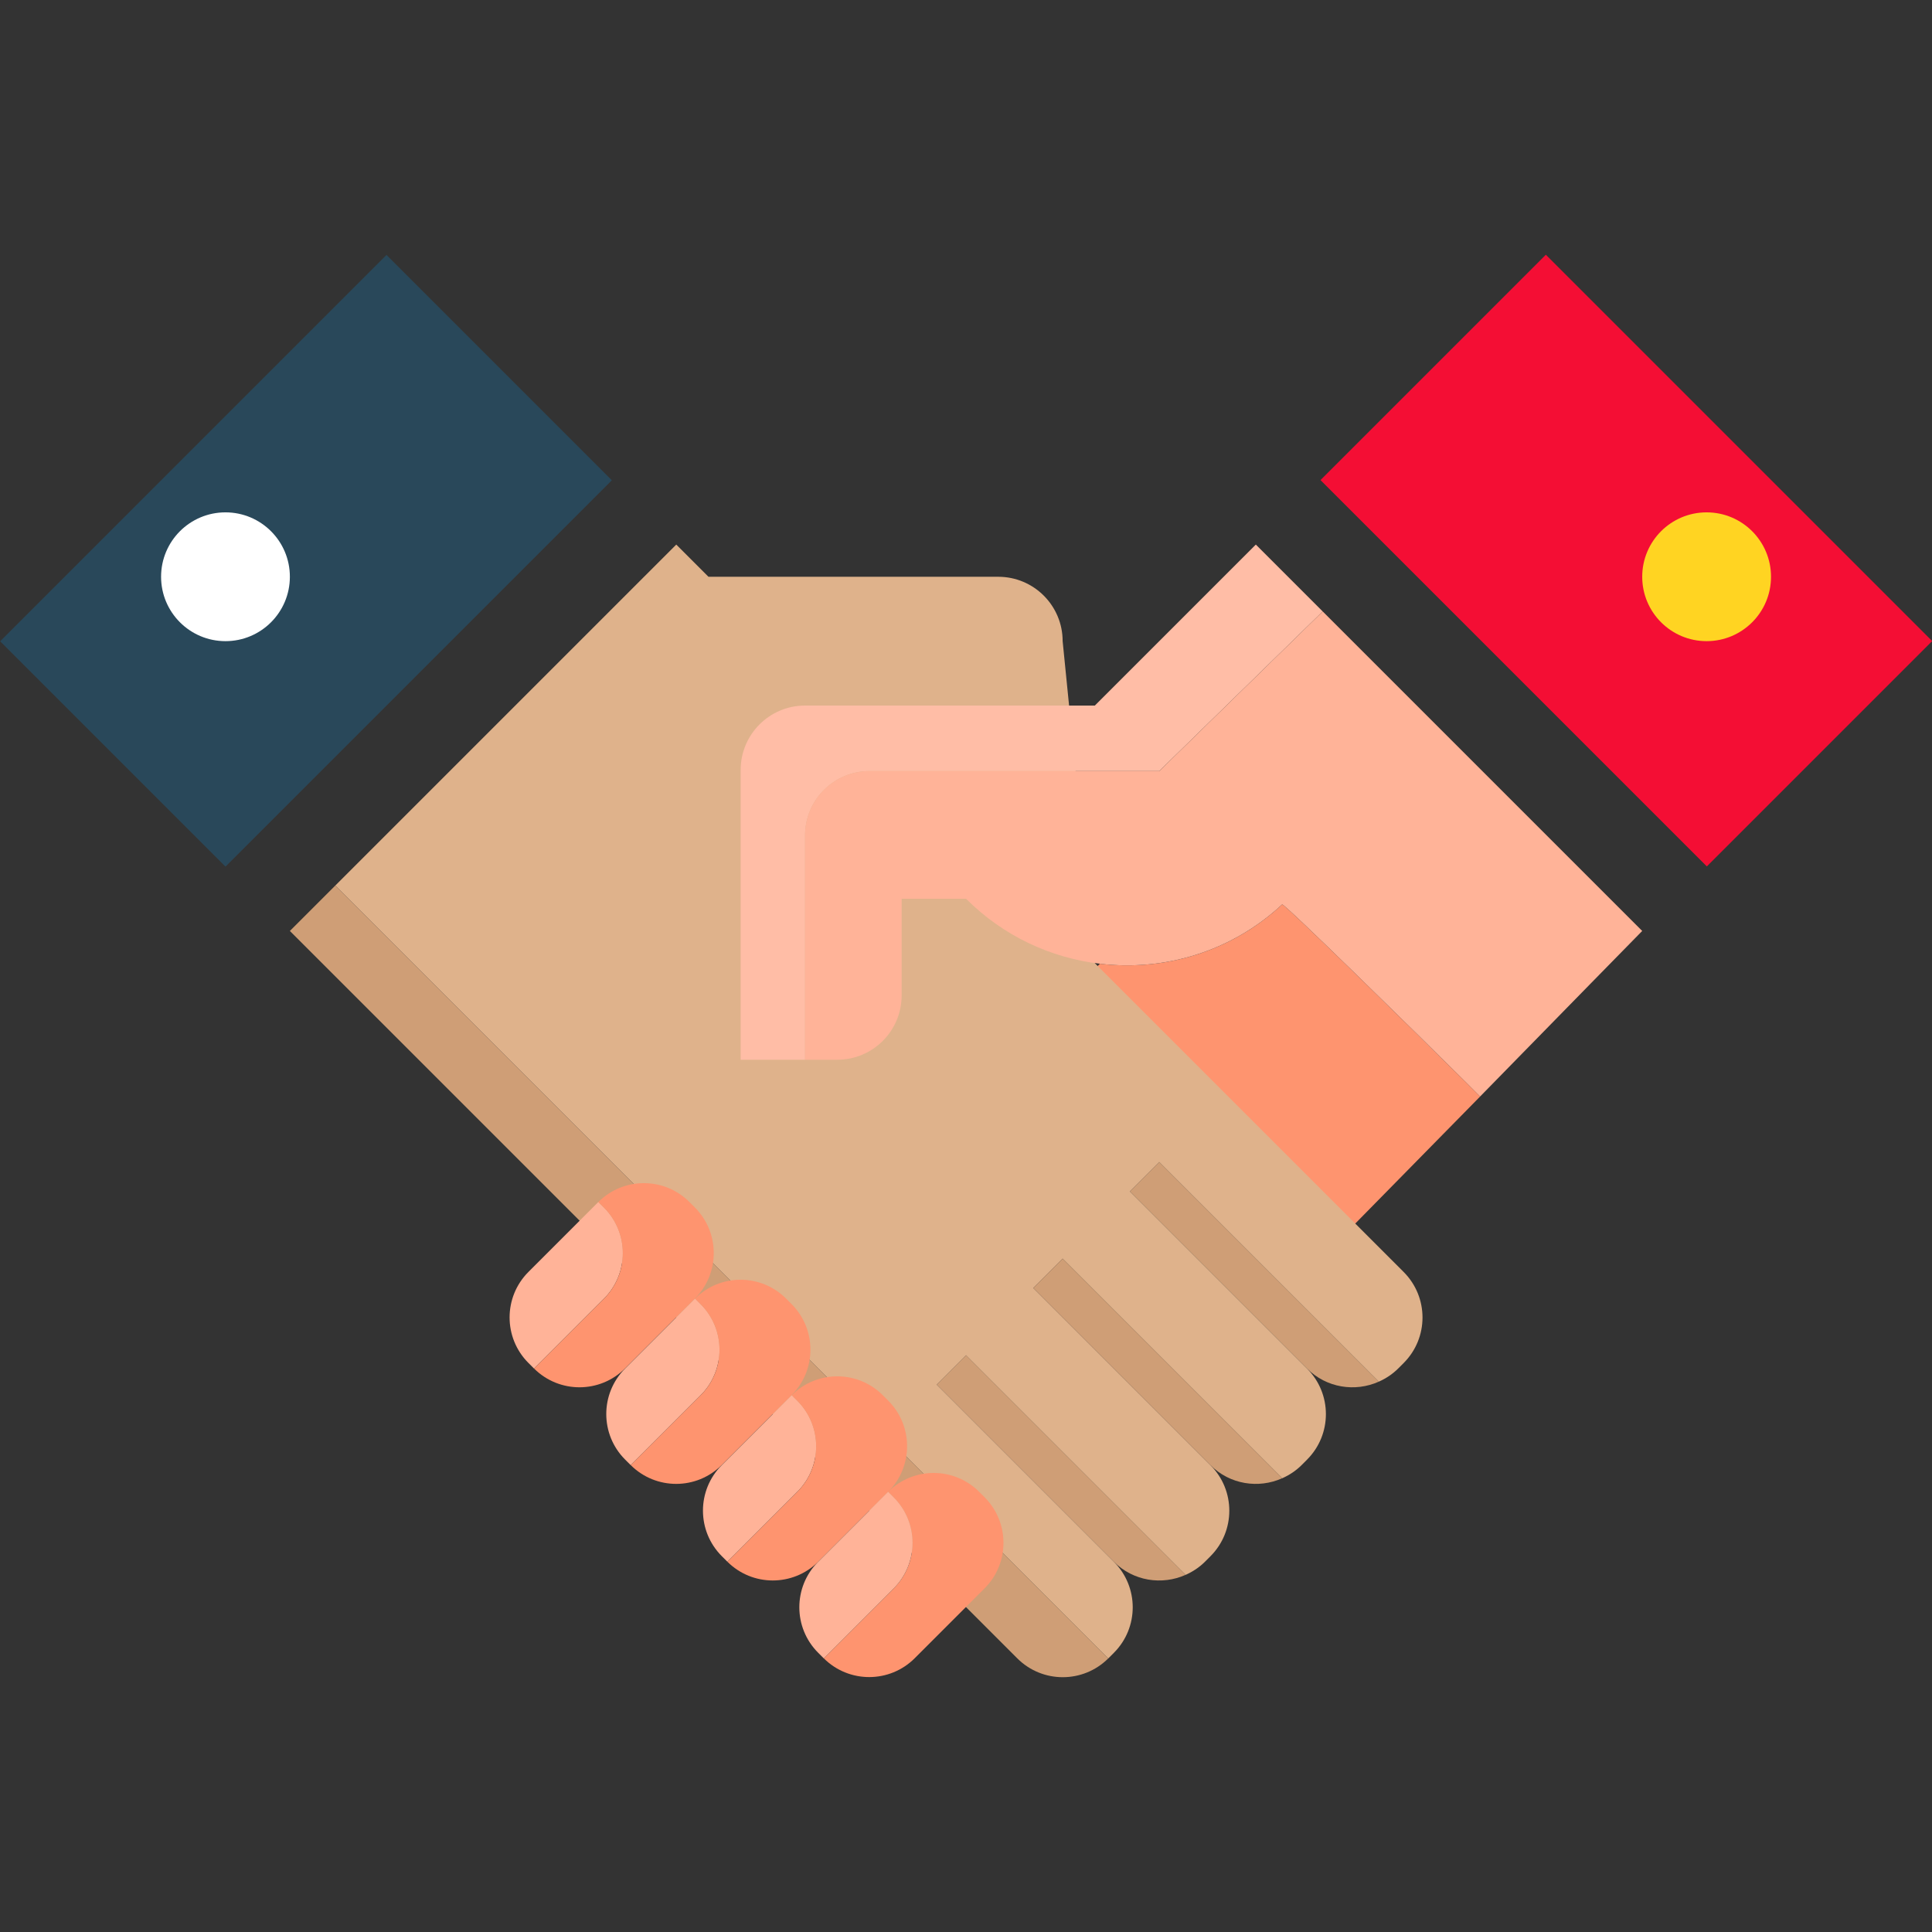
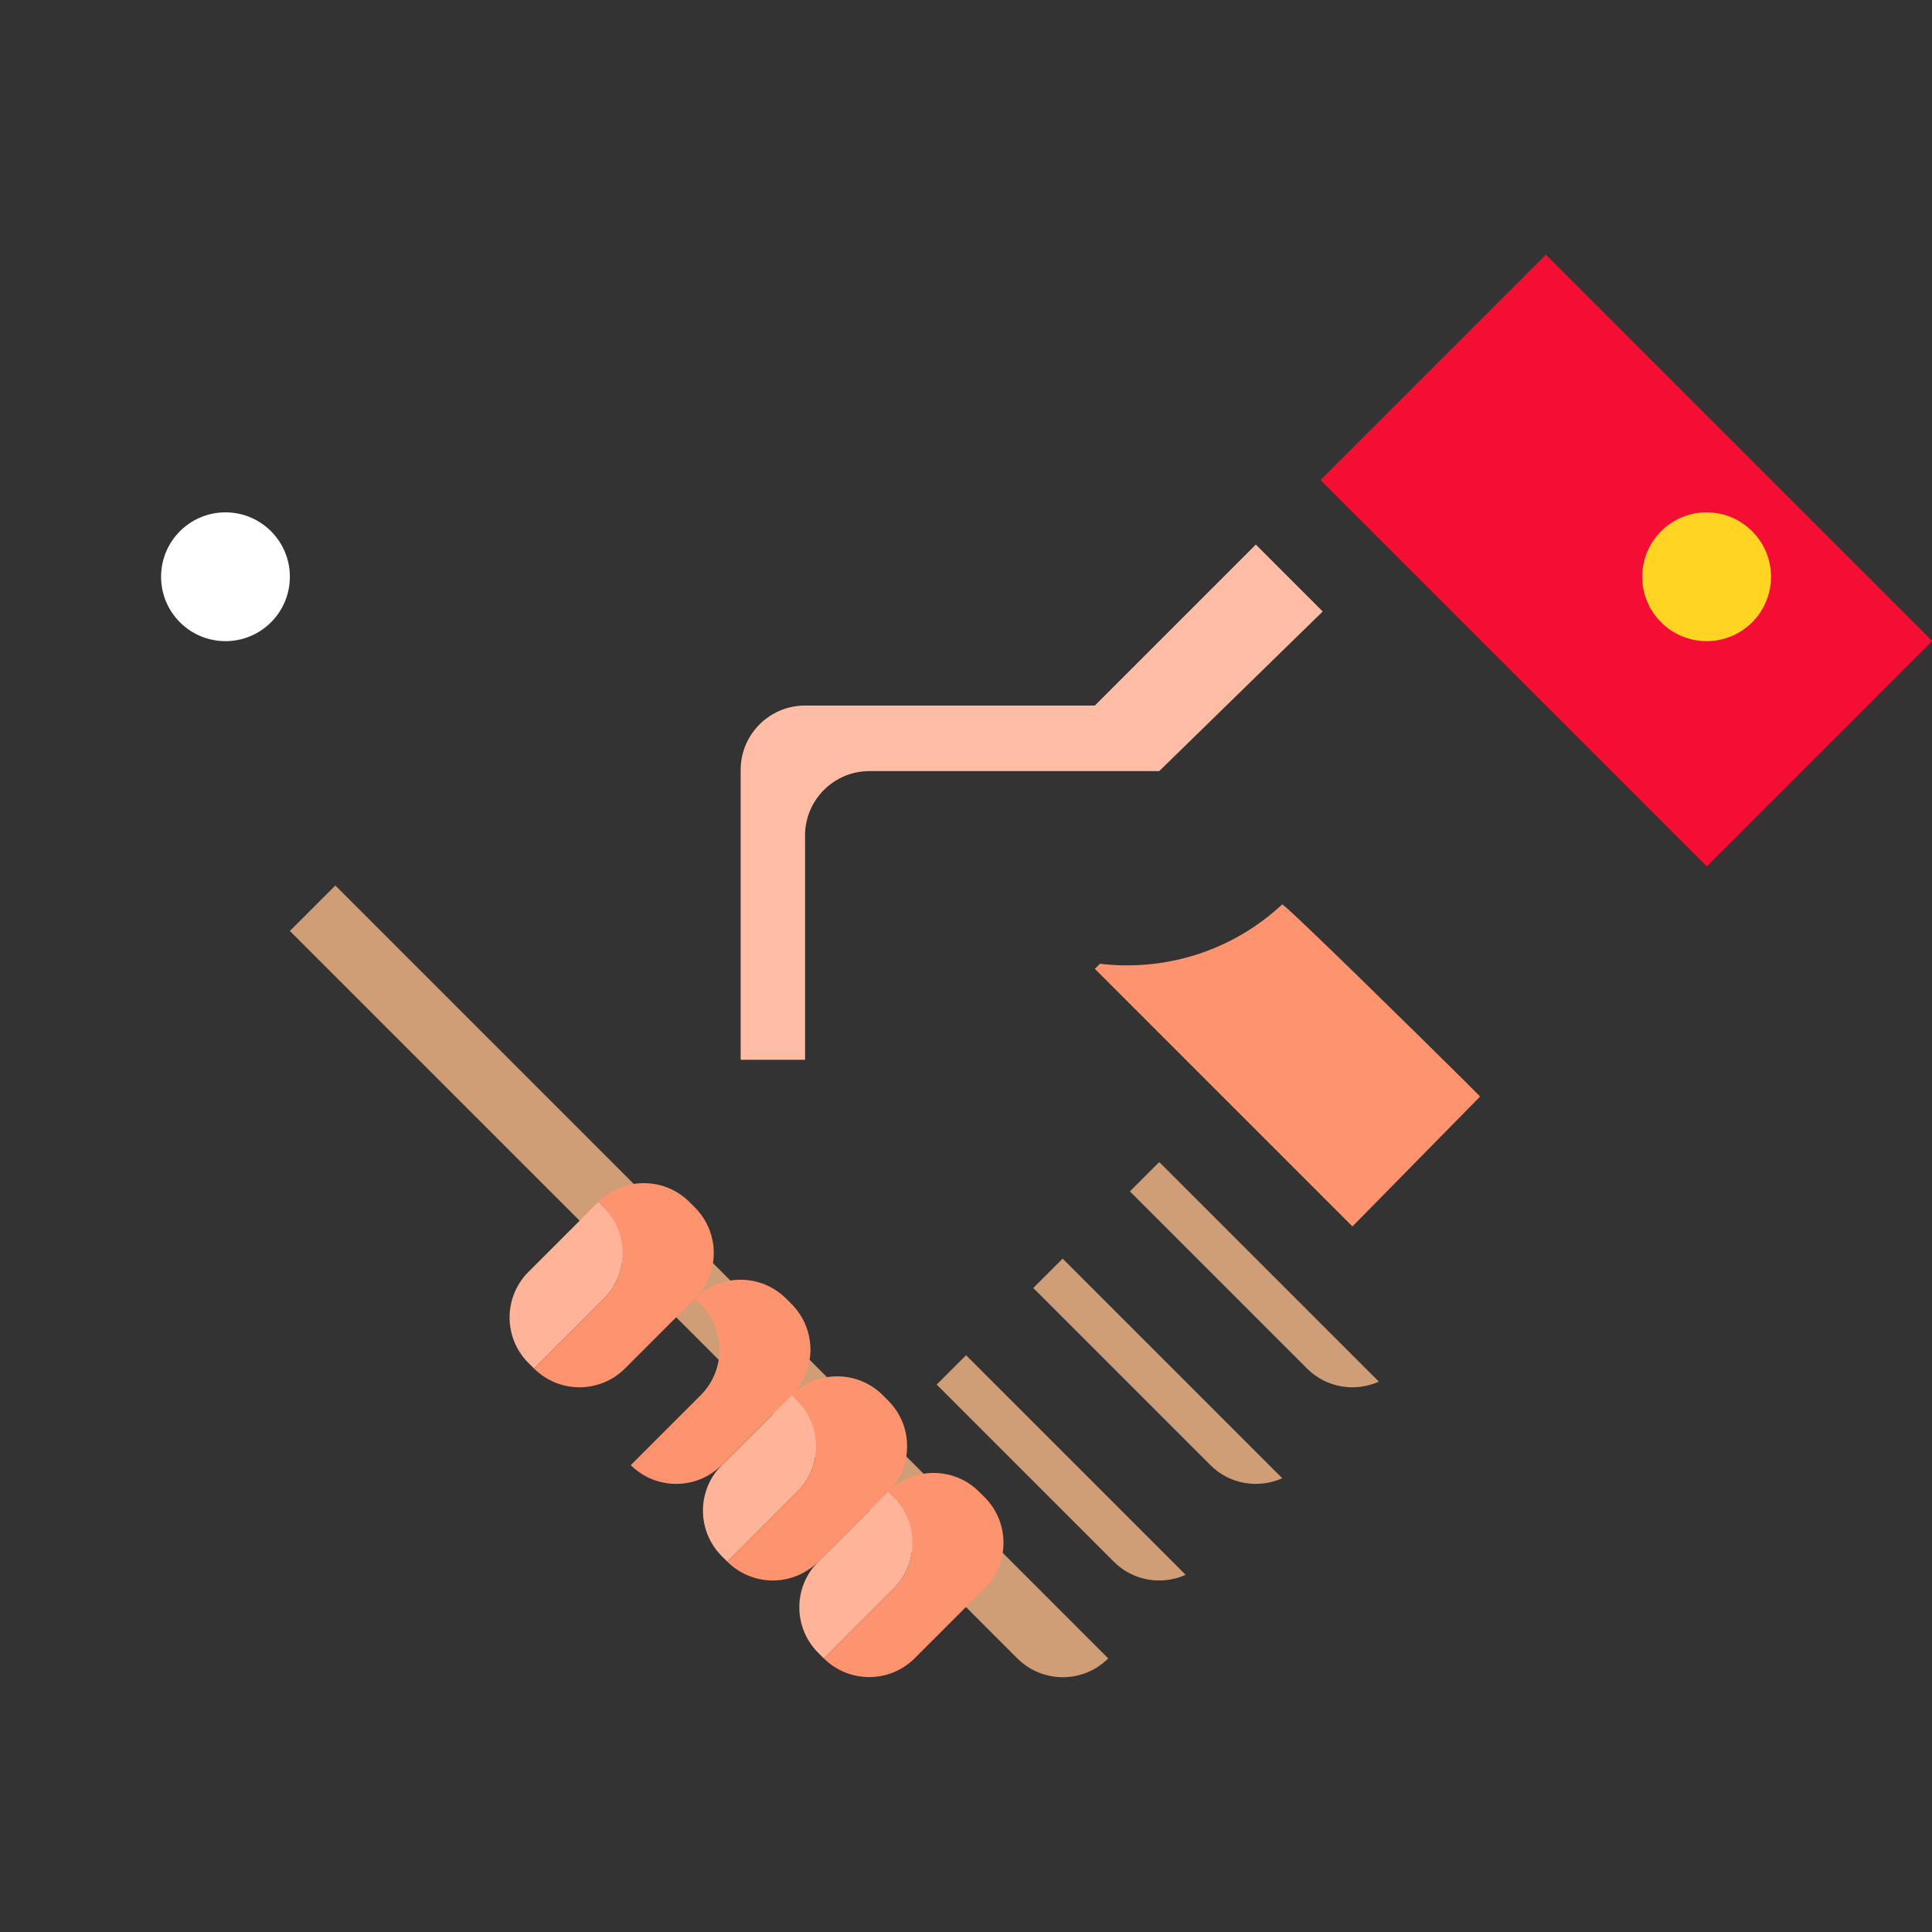
<svg xmlns="http://www.w3.org/2000/svg" version="1.1" id="Capa_1" x="0px" y="0px" viewBox="0 0 480.019 480.019" style="enable-background:new 0 0 480.019 480.019;" xml:space="preserve">
  <rect x="0" y="0" width="480.019" height="480.019" fill="#333333" stroke="none" />
  <path style="fill:#FE946F;" d="M318.555,224.718c-12.606,11.747-29.268,16.645-45.271,14.735l-1.262,1.262l64,64l31.726-32.281  l-4.07-4.07C351.75,256.521,318.974,224.327,318.555,224.718z" />
  <rect x="364.423" y="71.422" transform="matrix(-0.707 0.707 -0.707 -0.707 788.208 -47.874)" style="fill:#F40E34;" width="79.192" height="135.769" />
  <circle style="fill:#FFD422;" cx="424.021" cy="143.299" r="16" />
-   <rect x="8.116" y="99.729" transform="matrix(-0.707 0.707 -0.707 -0.707 228.258 184.102)" style="fill:#29485A;" width="135.769" height="79.192" />
  <circle style="fill:#FFFFFF;" cx="56.021" cy="143.299" r="16" />
  <g>
    <path style="fill:#CF9E76;" d="M72.021,231.302l72,72l96,96l12.72,12.72c0.004,0.004,0.008,0.009,0.012,0.013   c6.243,6.236,16.352,6.236,22.599,0.011L83.315,220.008L72.021,231.302z" />
    <path style="fill:#CF9E76;" d="M232.727,344.008l44.014,44.014c4.827,4.833,11.959,5.89,17.843,3.256l-54.563-54.563   L232.727,344.008z" />
    <path style="fill:#CF9E76;" d="M280.727,296.008l44.014,44.014c4.827,4.833,11.959,5.89,17.843,3.256l-54.563-54.563   L280.727,296.008z" />
  </g>
-   <path style="fill:#DFB28B;" d="M347.381,340.022l1.36-1.36c6.251-6.245,6.257-16.375,0.012-22.627  c-0.004-0.004-0.008-0.008-0.012-0.013l-76.72-76.72l-8-80c0-8.836-7.164-16-16-16h-72l-8-8l-84.706,84.706l192.037,192.038  c0.009-0.009,0.02-0.015,0.029-0.024l1.36-1.36c0.004-0.004,0.008-0.008,0.012-0.013c6.245-6.251,6.239-16.382-0.012-22.627  l-44.014-44.014l-0.707,0.707l0.707-0.707l-0.707-0.706l0.707,0.706l7.293-7.293l54.563,54.563c1.729-0.773,3.365-1.826,4.784-3.244  c0.004-0.004,0.008-0.008,0.012-0.013l1.36-1.36c6.251-6.245,6.257-16.375,0.012-22.627c-0.004-0.004-0.008-0.008-0.012-0.013  l-44.014-44.014l-0.707,0.707l0.707-0.707l-0.707-0.706l0.707,0.706l7.293-7.293l54.563,54.563c1.729-0.773,3.365-1.826,4.784-3.244  c0.004-0.004,0.008-0.008,0.012-0.013l1.36-1.36c6.251-6.245,6.257-16.375,0.012-22.627c-0.004-0.004-0.008-0.008-0.012-0.013  l-44.014-44.014l-0.707,0.707l0.707-0.707l-0.707-0.706l0.707,0.706l7.293-7.293l54.563,54.563c1.729-0.773,3.365-1.826,4.784-3.244  C347.372,340.031,347.377,340.026,347.381,340.022z" />
  <path style="fill:#CF9E76;" d="M256.727,320.008l44.014,44.014c4.827,4.833,11.959,5.89,17.843,3.256l-54.563-54.563  L256.727,320.008z" />
  <path style="fill:#FE946F;" d="M244.634,372.006l-1.358-1.358c-6.218-6.218-16.276-6.237-22.531-0.079  c-0.02,0.02-0.032,0.044-0.052,0.064l-0.027,0.027c0.006,0.006,0.014,0.01,0.02,0.016l1.358,1.358  c6.248,6.248,6.248,16.379,0,22.627l-17.367,17.366l-0.001,0c6.251,6.215,16.355,6.208,22.592-0.029l17.367-17.366  C250.882,388.385,250.882,378.255,244.634,372.006z" />
  <g>
    <polygon style="fill:#FFB398;" points="220.665,370.661 220.692,370.634 220.744,370.57 220.649,370.648  " />
    <path style="fill:#FFB398;" d="M150.059,322.662c6.248-6.249,6.248-16.379,0-22.627l-1.358-1.358   c-0.011-0.011-0.024-0.018-0.035-0.029l-0.001,0l-17.366,17.367c-6.249,6.249-6.249,16.379,0,22.627l1.357,1.357   c0.011,0.011,0.024,0.018,0.036,0.029l0,0L150.059,322.662z" />
  </g>
  <path style="fill:#FE946F;" d="M172.65,300.006l-1.358-1.358c-6.248-6.248-16.377-6.249-22.626,0  c0.011,0.011,0.024,0.018,0.035,0.029l1.358,1.358c6.248,6.248,6.248,16.379,0,22.627l-17.367,17.366l0,0  c0.009,0.009,0.02,0.015,0.029,0.024c6.254,6.188,16.335,6.176,22.563-0.053l17.367-17.366c0.003-0.003,0.005-0.006,0.008-0.009  C178.898,316.375,178.896,306.252,172.65,300.006z" />
-   <path style="fill:#FFB398;" d="M174.08,346.662c6.249-6.249,6.249-16.379,0-22.627l-1.358-1.358  c-0.011-0.011-0.024-0.018-0.035-0.029l0,0l-17.367,17.367c-6.249,6.249-6.249,16.379,0,22.627l1.358,1.357  c0.011,0.011,0.024,0.018,0.035,0.029l0,0L174.08,346.662z" />
  <path style="fill:#FE946F;" d="M196.671,324.006l-1.357-1.358c-6.249-6.248-16.378-6.249-22.627,0  c0.011,0.011,0.024,0.018,0.035,0.029l1.358,1.358c6.249,6.248,6.249,16.379,0,22.627l-17.367,17.366l0,0  c0.009,0.009,0.02,0.015,0.029,0.024c6.252,6.188,16.334,6.176,22.563-0.053l17.367-17.366c0.003-0.003,0.005-0.007,0.008-0.01  C202.919,340.374,202.917,330.252,196.671,324.006z" />
  <path style="fill:#FFB398;" d="M179.341,364.015c-6.248,6.249-6.248,16.379,0,22.627l1.358,1.357c0.006,0.006,0.014,0.01,0.02,0.016  l17.339-17.339c0.03-0.03,0.066-0.049,0.096-0.079c6.189-6.253,6.176-16.335-0.052-22.563l-1.357-1.358  c-0.011-0.011-0.024-0.018-0.036-0.029l0,0L179.341,364.015z" />
  <path style="fill:#FE946F;" d="M220.692,348.006l-1.357-1.358c-6.249-6.248-16.377-6.249-22.627,0  c0.011,0.011,0.024,0.018,0.036,0.029l1.357,1.358c6.229,6.228,6.241,16.311,0.052,22.563c-0.02,0.02-0.032,0.044-0.052,0.064  l-17.367,17.366l0,0c6.221,6.187,16.253,6.199,22.498,0.049c0.02-0.02,0.031-0.043,0.051-0.063l17.366-17.367l0.001,0  c0.03-0.03,0.065-0.048,0.095-0.078C226.933,364.317,226.921,354.235,220.692,348.006z" />
  <g>
    <path style="fill:#FFB398;" d="M222.042,394.662c6.248-6.249,6.248-16.379,0-22.627l-1.358-1.358   c-0.006-0.006-0.014-0.01-0.02-0.016L203.326,388c-0.029,0.029-0.065,0.048-0.095,0.078c-6.19,6.252-6.178,16.336,0.051,22.565   l1.357,1.357c0.011,0.011,0.024,0.018,0.035,0.029l0.001,0L222.042,394.662z" />
    <polygon style="fill:#FFB398;" points="220.648,370.648 203.282,388.015 203.231,388.077 203.326,388 220.665,370.661    220.649,370.648  " />
    <polygon style="fill:#FFB398;" points="180.718,388.015 180.69,388.043 180.639,388.106 180.734,388.029  " />
    <polygon style="fill:#FFB398;" points="198.101,370.662 198.153,370.598 198.057,370.677 180.718,388.015 180.734,388.029    180.734,388.028  " />
  </g>
  <path style="fill:#FFBDA6;" d="M216.021,191.583c0,0,4.645,0,11.576,0c20.355,0,60.424,0,60.424,0l40.619-39.662l-16.619-16.619  l-40,40c0,0-40.069,0-60.424,0c-6.931,0-11.576,0-11.576,0c-8.836,0-16,7.164-16,16v72h16v-55.719  C200.021,198.746,207.184,191.583,216.021,191.583z" />
-   <path style="fill:#FFB398;" d="M224.021,247.302v-24h16c9.327,9.33,21.105,14.7,33.262,16.15  c16.004,1.91,32.666-2.988,45.271-14.735c0.42-0.391,33.195,31.804,45.122,43.646c2.019,2.004,3.508,3.493,4.07,4.07  c19.281-19.727,40.274-41.132,40.274-41.132l-79.381-79.381l-40.619,39.662c0,0-40.069,0-60.424,0c-6.931,0-11.576,0-11.576,0  c-8.836,0-16,7.164-16,16v55.719h8C216.857,263.302,224.021,256.139,224.021,247.302z" />
  <g>
</g>
  <g>
</g>
  <g>
</g>
  <g>
</g>
  <g>
</g>
  <g>
</g>
  <g>
</g>
  <g>
</g>
  <g>
</g>
  <g>
</g>
  <g>
</g>
  <g>
</g>
  <g>
</g>
  <g>
</g>
  <g>
</g>
</svg>